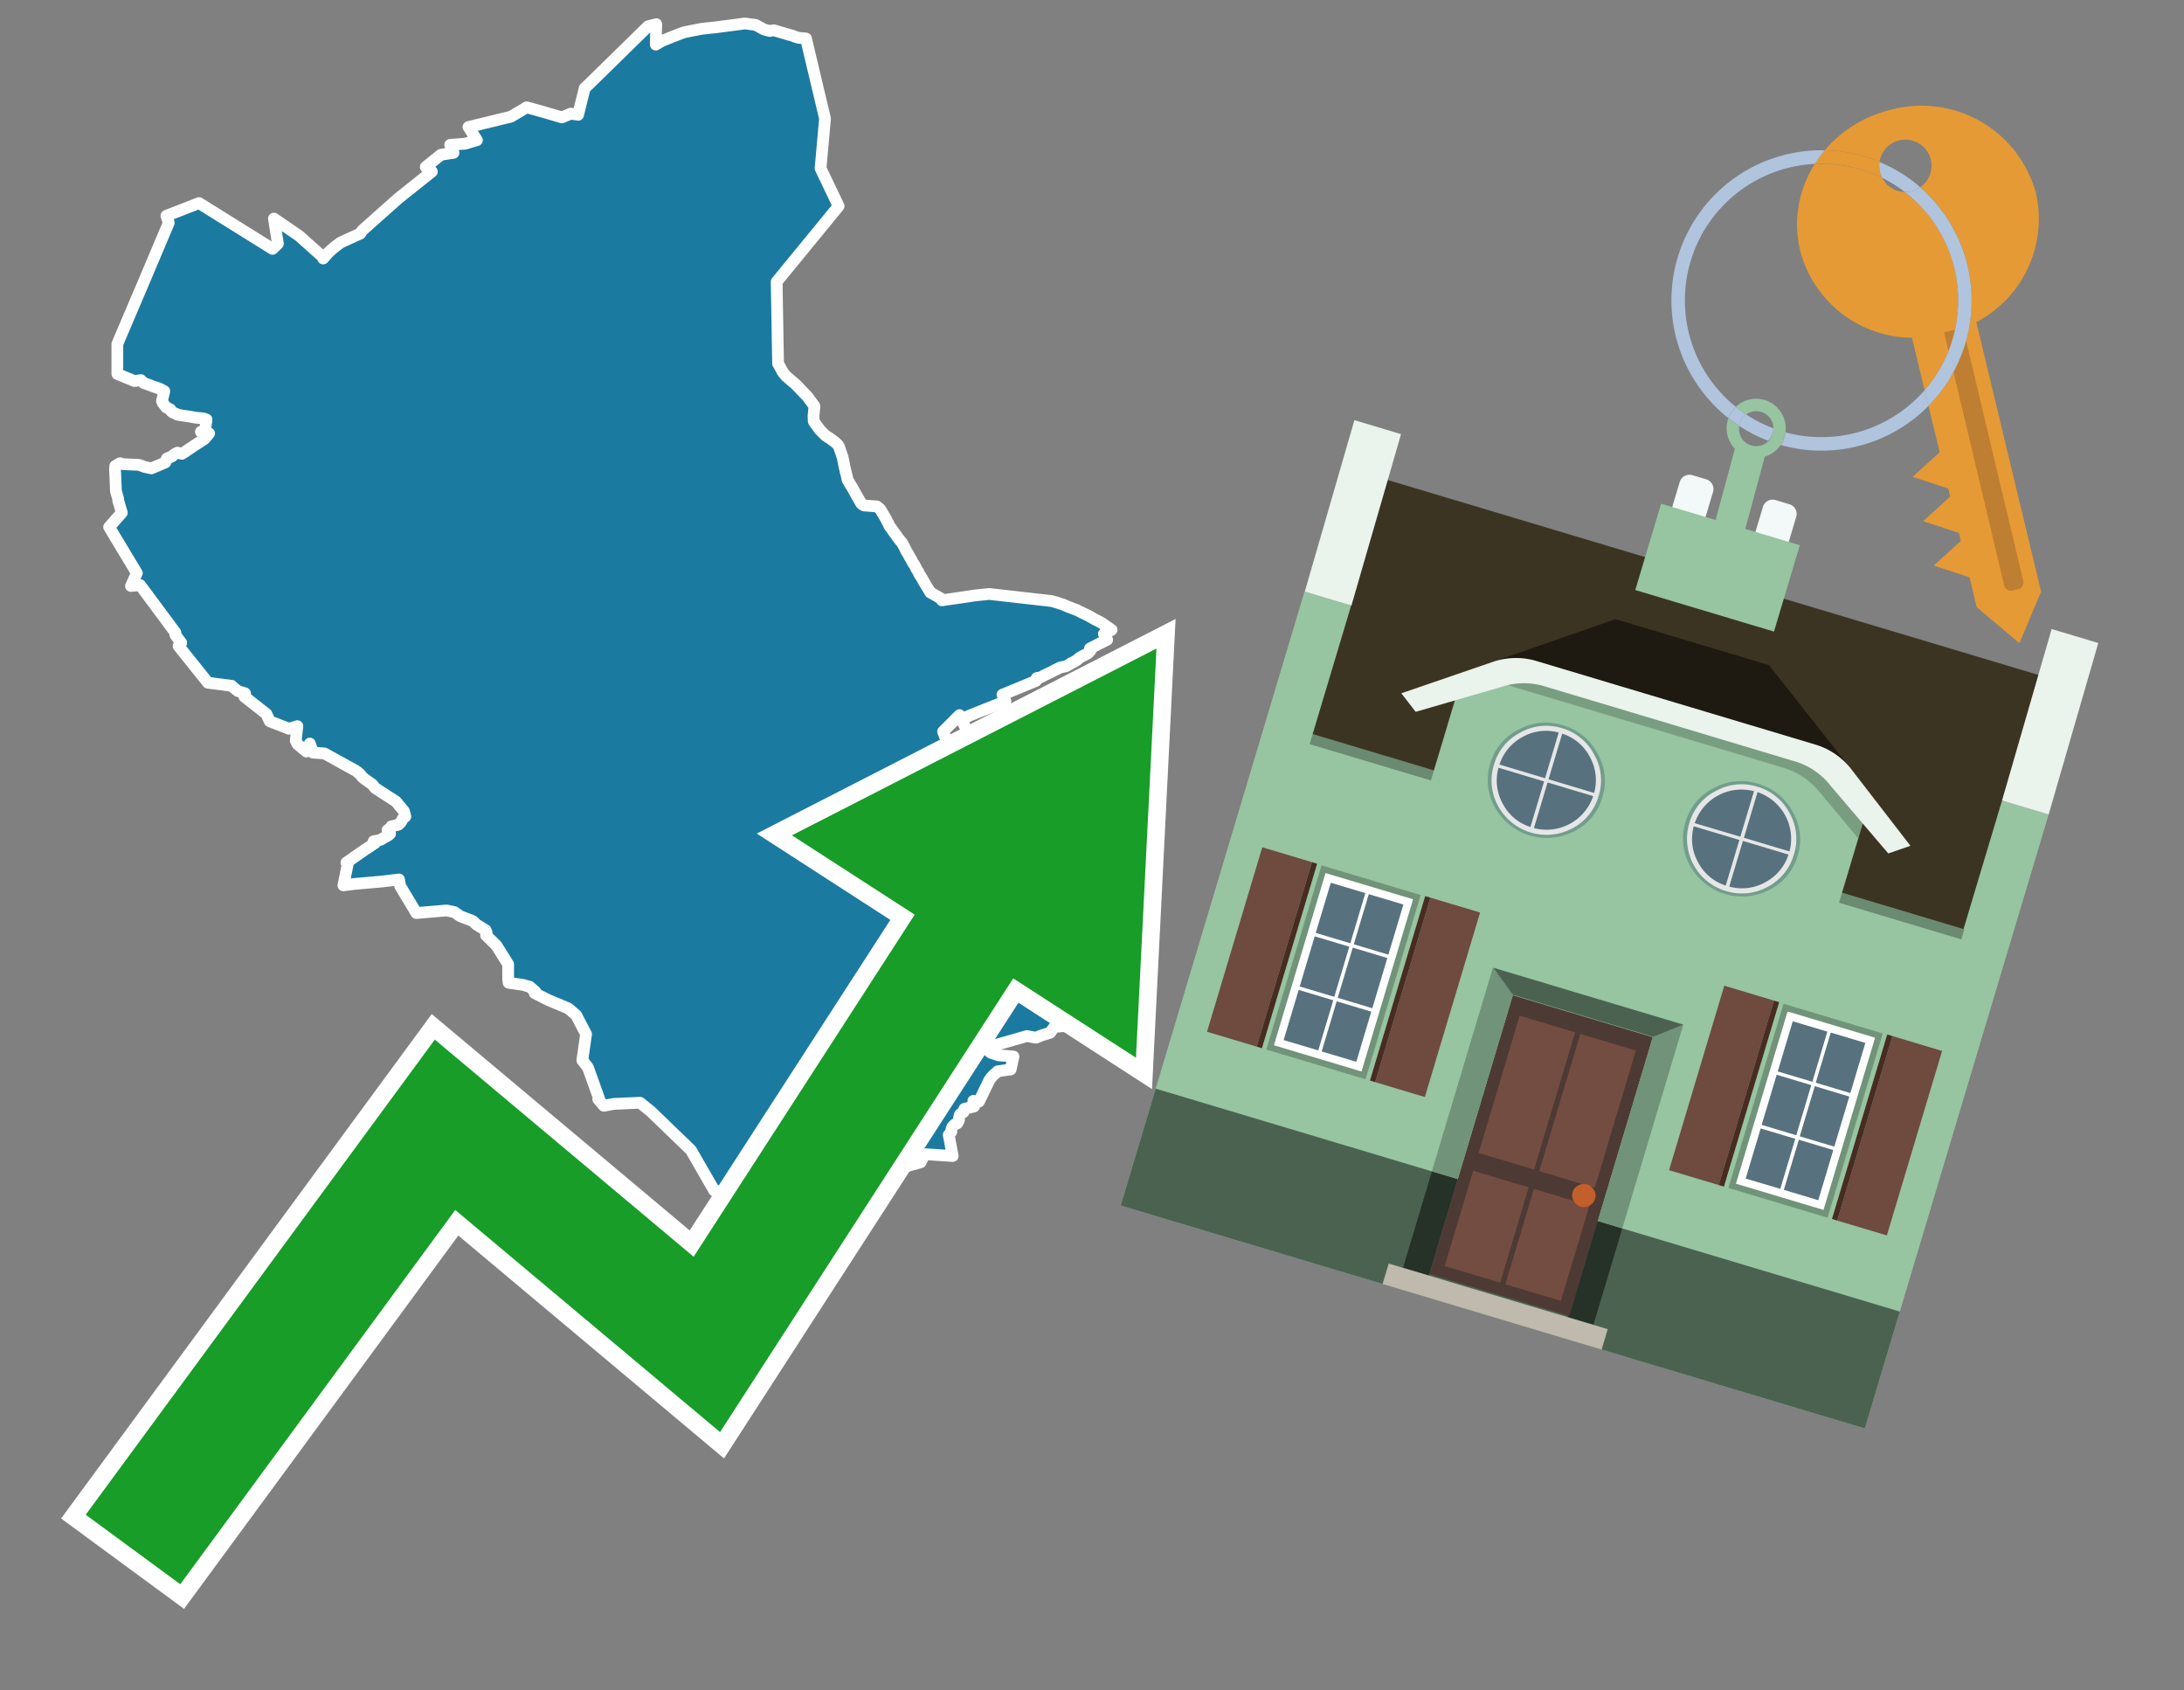
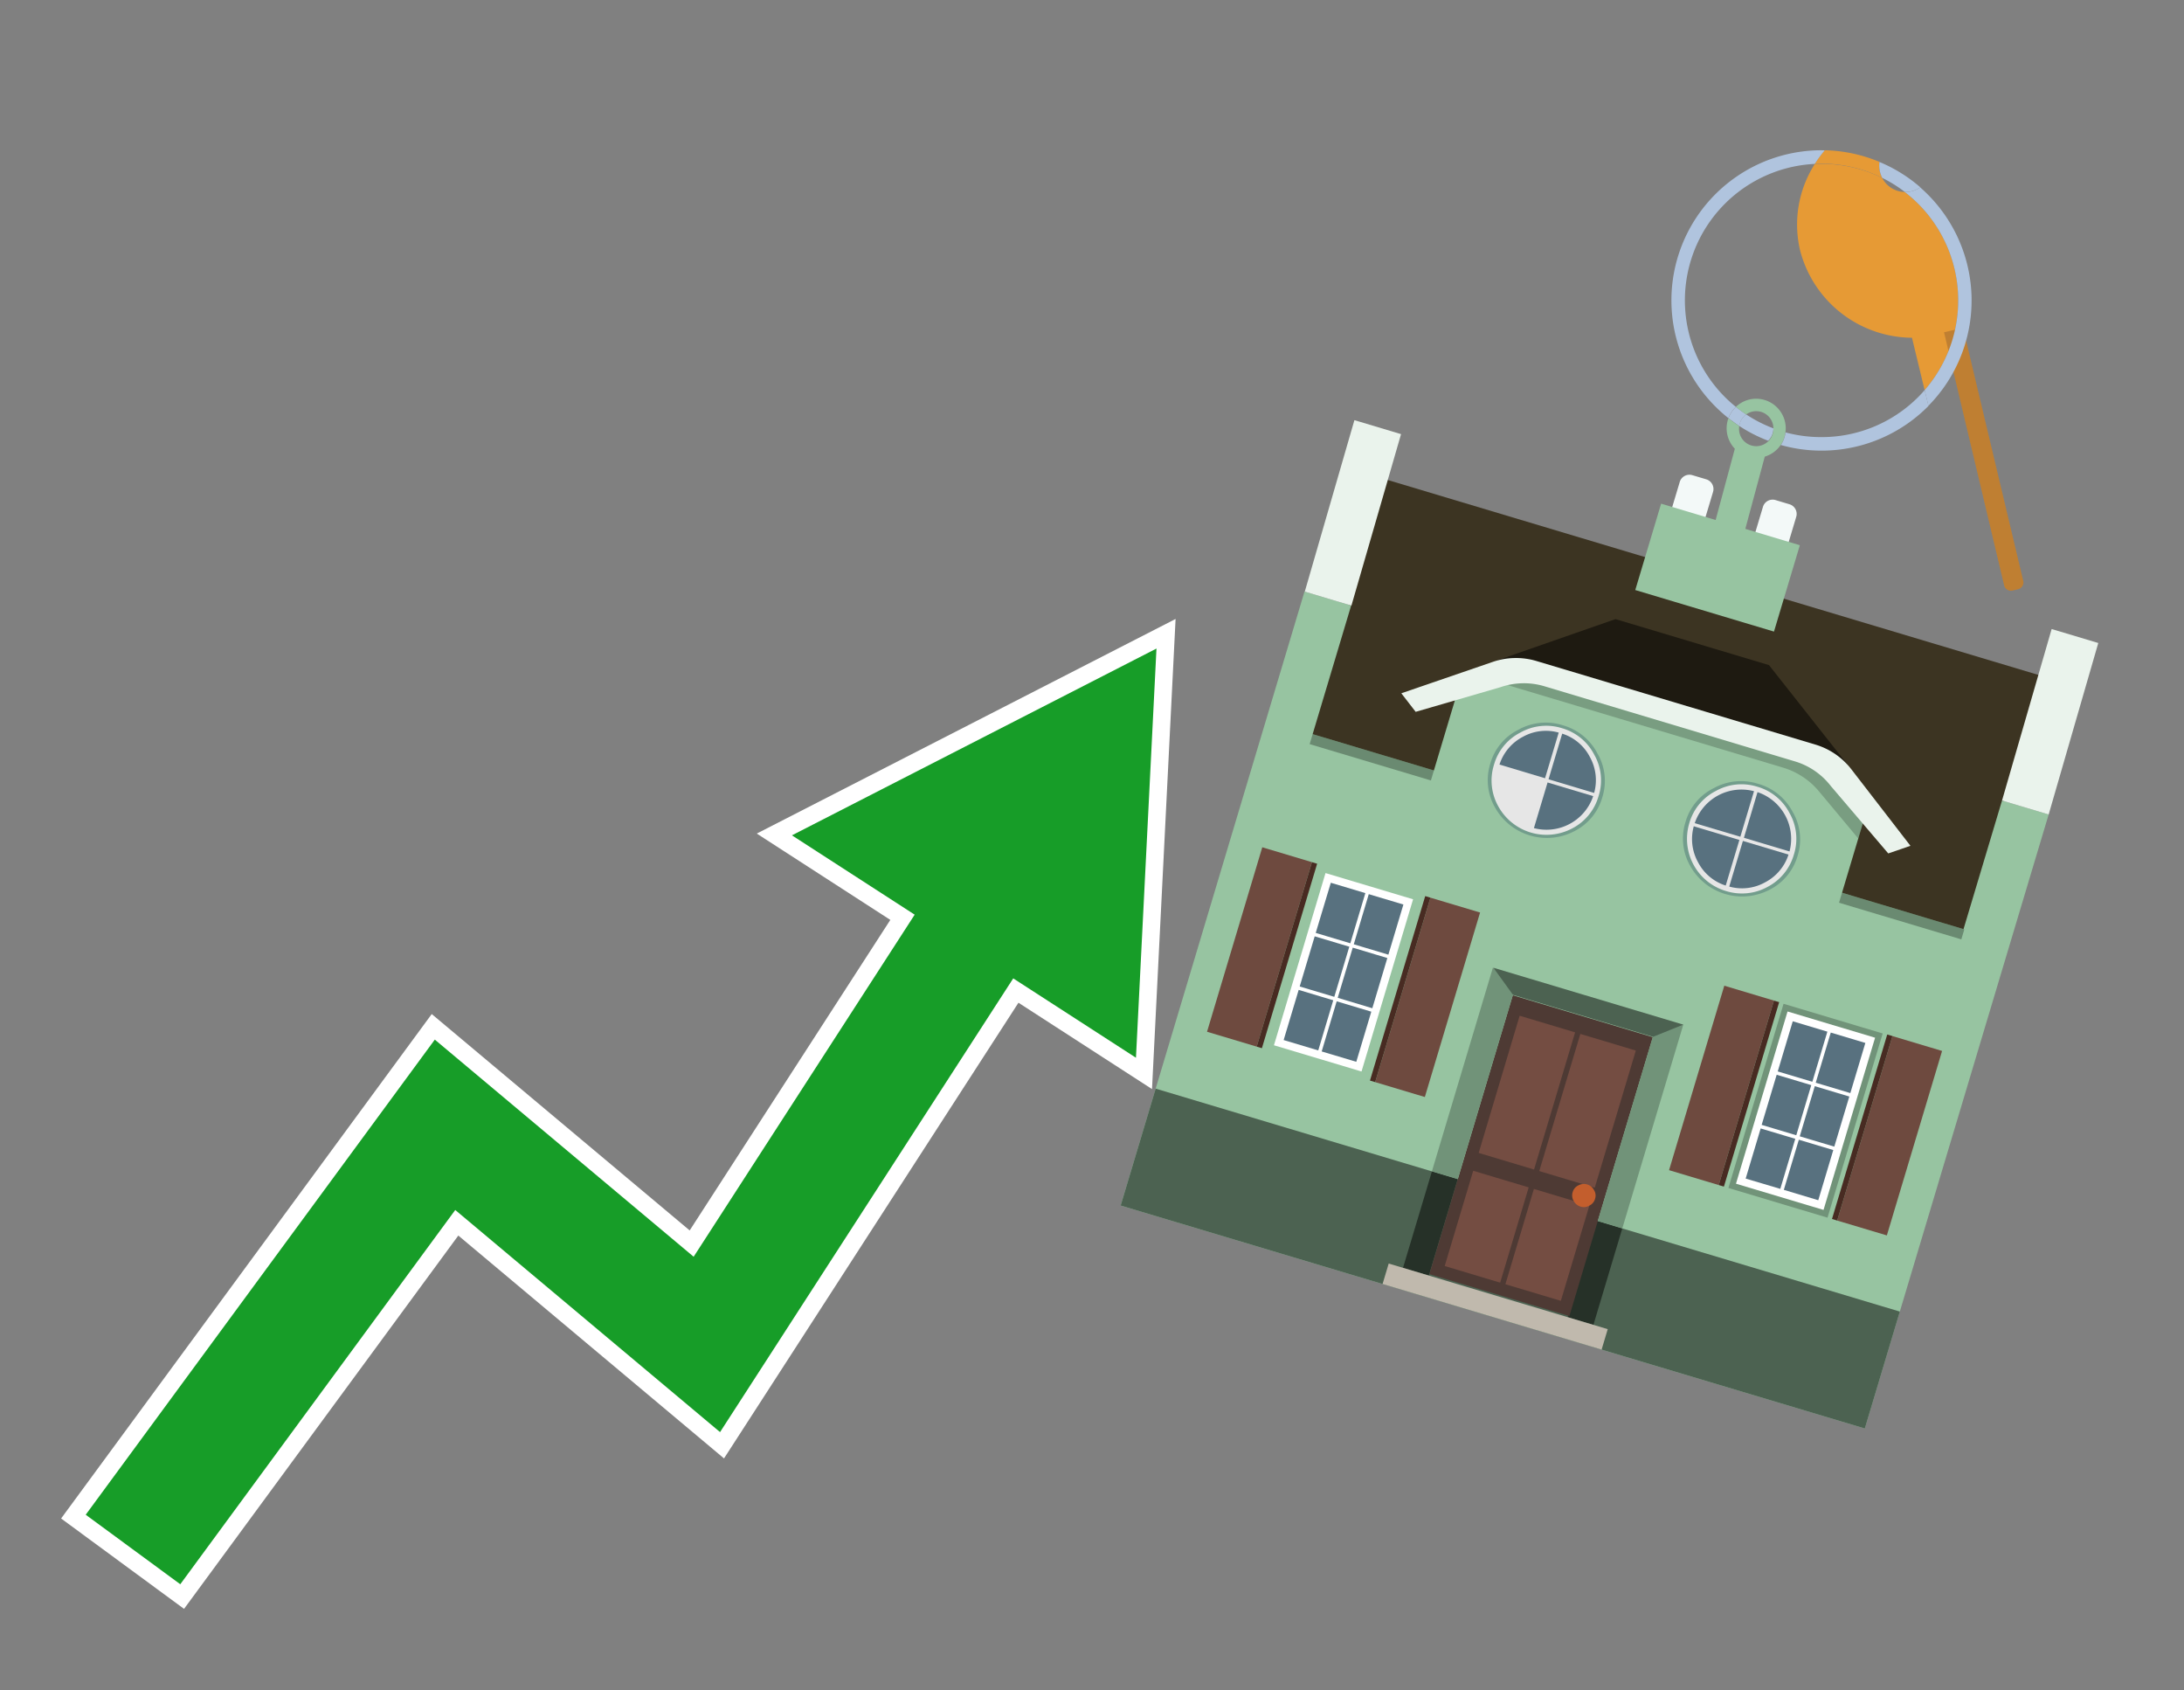
<svg xmlns="http://www.w3.org/2000/svg" id="Text" width="93.05" height="72" viewBox="0 0 93.05 72">
  <rect x="0" y="0" width="93.05" height="72" fill="#808080" stroke="none" />
-   <polygon points="8.91,18.46 8.56,18.39 8.73,18.36 8.8,17.87 8.66,17.82 8.33,17.79 8.11,17.75 7.73,17.69 7.55,17.66 7.5,17.62 7.36,17.57 7.29,17.51 7.26,17.44 7.08,17.35 6.94,17.17 6.9,17.08 7,16.66 6.79,16.55 6.55,16.47 6.42,16.42 6.12,16.31 6,16.19 5.73,16.23 5,15.93 5,14.65 6.04,12.21 7.19,9.49 7.09,9.19 8.48,8.65 11.61,10.6 11.84,10.38 11.67,9.31 12.75,10.05 13.69,10.89 13.79,10.97 13.77,11.01 13.98,10.77 14.03,10.72 14.1,10.66 14.2,10.57 14.25,10.53 14.3,10.49 14.34,10.46 14.38,10.43 14.5,10.34 14.58,10.3 14.97,10.12 15.35,9.95 15.43,9.82 16.97,8.45 18.4,7.31 18.14,7.11 18.79,6.59 19.32,6.51 19.27,6.39 19.18,6.17 19.82,6.12 20.22,6 20.32,5.97 19.96,5.41 21.77,4.97 22.44,4.57 23.26,4.8 23.94,5 24.32,4.84 24.63,4.89 24.91,3.76 25.18,3.5 27.61,1.12 27.96,1.03 27.94,1.79 27.94,1.82 27.94,1.9 28.19,1.75 28.61,1.58 29.05,1.41 29.17,1.37 29.88,1.23 30.52,1.16 31.74,1 32.19,1.06 32.56,1.26 32.8,1.32 32.97,1.29 33.65,1.49 33.77,1.52 33.83,1.55 34.02,1.61 34.34,1.64 35.15,5.05 34.96,7.17 35.73,8.78 33.09,12 33.15,15.49 33.18,15.53 33.35,15.85 33.5,16.03 33.92,16.39 34.29,16.78 34.4,16.89 34.45,16.96 34.7,17.3 34.66,17.72 34.67,17.94 34.69,17.98 34.93,18.31 35.17,18.55 35.23,18.59 35.34,18.66 35.48,18.76 35.56,18.82 35.67,18.92 35.7,18.95 35.75,19.04 35.87,19.39 35.9,19.48 35.99,19.92 36.03,20.09 36.09,20.33 36.11,20.44 36.16,20.52 36.18,20.56 36.3,20.75 36.35,20.84 36.45,21.02 36.55,21.2 36.61,21.3 36.68,21.43 36.74,21.49 36.81,21.53 37.36,21.57 37.42,21.62 37.48,21.67 37.51,21.7 37.64,21.92 37.75,22.11 37.82,22.25 37.84,22.28 37.9,22.41 37.97,22.5 38.03,22.59 38.08,22.66 38.2,22.82 38.23,22.87 38.27,22.92 38.35,23.03 38.4,23.08 38.44,23.14 38.51,23.26 38.59,23.42 38.6,23.45 38.68,23.58 38.75,23.71 38.84,23.86 38.86,23.91 38.92,24.01 38.95,24.05 39.01,24.16 39.05,24.24 39.11,24.33 39.16,24.44 39.29,24.65 39.39,24.83 39.5,25.01 39.64,25.24 39.7,25.27 40.12,25.51 40.13,25.57 40.33,25.54 40.75,25.48 41.09,25.43 41.29,25.4 41.48,25.37 41.84,25.33 42.15,25.3 44.8,25.6 44.94,25.64 45.08,25.68 45.15,25.71 45.27,25.74 45.38,25.79 45.52,25.85 45.61,25.88 45.7,25.92 45.87,25.98 46.07,26.08 46.13,26.11 46.38,26.23 46.64,26.38 46.74,26.43 46.93,26.53 46.99,26.57 47.16,26.69 47.25,26.75 47.36,26.83 47.26,26.88 47.03,27 47.13,27.17 47.17,27.25 46.44,27.62 46.47,27.66 46.46,27.71 46.4,27.78 46.33,27.84 46.23,27.89 46.17,27.92 46.11,27.95 46.06,27.98 46,28.01 45.96,28.05 45.9,28.1 45.86,28.13 45.77,28.18 45.72,28.21 45.63,28.25 45.58,28.29 45.52,28.32 45.47,28.35 45.41,28.38 45.17,28.43 45.11,28.46 45.01,28.51 44.95,28.54 44.87,28.58 44.78,28.63 44.69,28.67 44.61,28.71 44.54,28.74 44.46,28.78 44.4,28.82 44.33,28.85 44.17,28.88 44.14,29 42.71,29.59 42.84,29.87 41.78,30.29 41.28,30.49 41.23,30.52 40.99,30.6 41.09,30.9 40.96,30.66 40.88,30.46 40.18,31.16 40.98,33.25 40.86,33.29 40.79,33.32 40.64,33.37 40.7,33.64 40.8,33.79 40.86,33.83 40.94,33.75 41,33.71 41.2,34.08 41.2,34.31 41.2,34.6 41.2,34.66 41.09,35.27 41.08,35.31 43.18,35.41 43.69,36.16 43.66,37.21 43.45,38.29 43.47,38.45 43.3,38.48 43.28,38.63 43.29,38.67 43.18,38.82 43.15,38.93 43.32,39.1 43.15,39.28 43.11,39.33 43.39,39.46 43.84,40.36 44.17,41.53 45.67,41.83 46.21,42.19 46,42.9 45.82,43.02 45.96,43.34 45.97,43.37 45.98,43.4 45.99,43.44 45.96,43.49 45.91,43.53 45.85,43.58 45.76,43.64 45.68,43.68 44.92,43.74 44.74,43.99 44.41,44.09 44.23,44.16 44.14,44.2 43.75,44.13 42.28,44.55 42.17,44.81 42.24,44.85 42.54,44.95 43.18,45 43.06,45.55 42.51,45.63 42.46,45.68 42.42,45.71 42.33,45.79 42.22,45.91 42.18,45.97 42.14,46.02 42.13,46.05 41.71,46.92 41.47,46.89 41.5,47.13 41.09,47.23 41.06,47.3 41.05,47.37 40.97,47.41 40.91,47.46 40.88,47.52 40.86,47.63 40.86,47.7 40.82,47.79 40.78,47.85 40.68,47.89 40.64,47.93 40.58,47.99 40.55,48.06 40.53,48.15 40.53,48.21 40.42,48.34 40.59,49.24 39.4,49.16 39.33,49.29 39.22,49.51 38.24,49.78 37.13,50.5 36.74,50.54 36.32,50.62 34.77,50.65 34.43,49.33 33.5,49.87 32.33,51 30.43,50.71 29.44,48.99 27.73,47.34 27.27,46.97 26.14,47.02 25.73,47.1 25.49,46.82 25.52,46.78 25.05,45.47 24.81,45.16 24.97,44.05 24.55,43.24 24.21,42.95 23.37,42.6 22.78,42.3 22.81,42.24 22.57,42.03 22.42,41.99 22.29,41.95 21.67,41.86 21.65,41.71 21.65,41.07 21.15,40.27 20.71,39.84 20.73,39.72 20.69,39.62 20.3,39.38 20.17,39.25 20.07,39.2 19.62,39.03 19.57,39 19.36,38.85 19.03,38.78 17.74,38.89 17.05,37.74 17,37.46 16.24,37.55 15.1,37.65 14.63,37.71 14.82,36.78 14.76,36.74 14.88,36.66 15.15,36.47 15.55,36.19 15.74,36.07 15.91,35.95 15.98,35.91 15.92,35.83 16.1,35.8 16.21,35.77 16.56,35.57 16.62,35.51 16.51,35.36 16.67,35.24 16.67,35.2 16.97,35.13 17.08,35.02 17.12,34.95 17.15,34.88 17.2,34.84 17.27,34.78 17.21,34.55 16.87,34.14 15.99,33.57 15.86,33.41 15.52,33.17 15.42,33.08 15.34,32.97 15.27,32.92 15.23,32.88 15.16,32.83 13.82,32.09 13.34,32.06 13.2,31.67 13.05,32.01 12.68,31.7 12.6,31.55 12.67,30.93 12.31,31.04 11.49,30.72 11.35,30.41 10.41,29.67 10.44,29.53 10.28,29.48 10.13,29.43 9.93,29.27 9.87,29.21 8.86,29.08 7.61,27.52 7.72,27.38 7.47,27.04 7.47,26.94 5.97,24.92 5.58,24.96 5.83,24.41 4.65,22.45 5.19,21.84 5.06,21.4 5.04,21.34 5.03,21.23 4.94,20.92 4.91,20.19 4.9,20.01 4.91,19.85 5.11,19.73 5.25,19.77 5.92,19.8 6.17,19.89 6.45,19.95 7.04,19.7 7.06,19.66 7.09,19.58 7.11,19.53 7.33,19.44 7.41,19.36 7.56,19.28 7.75,19.33 7.88,19.25 7.95,19.2 8.04,19.14 8.1,19.1 8.23,19.01 8.71,18.7 " fill="#1b7aa0" stroke="#fff" stroke-linejoin="round" stroke-width="0.5" />
  <polygon points="49.272 27.624 33.741 35.58 38.97 38.959 29.553 53.529 18.525 44.281 3.652 64.518 7.681 67.479 19.396 51.538 30.678 60.999 43.169 41.673 48.398 45.053 49.272 27.624" fill="none" stroke="#fff" stroke-miterlimit="10" stroke-width="1.5" />
  <polygon points="49.272 27.624 33.741 35.58 38.97 38.959 29.553 53.529 18.525 44.281 3.652 64.518 7.681 67.479 19.396 51.538 30.678 60.999 43.169 41.673 48.398 45.053 49.272 27.624" fill="#179d28" />
  <path d="M80.19,7.577a1.16,1.16,0,0,1-.094-.251,1.114,1.114,0,0,1-.018-.429A6.367,6.367,0,0,0,77.743,6.4a5.269,5.269,0,0,0-.423.577c.1,0,.192-.007.288-.007A5.794,5.794,0,0,1,80.19,7.577Z" fill="#e69a35" />
  <path d="M77.608,6.4A6.394,6.394,0,0,0,73.64,17.81a1.26,1.26,0,0,1,.317-.48A5.821,5.821,0,0,1,77.32,6.981a5.269,5.269,0,0,1,.423-.577Z" fill="#b0c4de" />
-   <path d="M84.2,13.72a4.962,4.962,0,0,0,2.545-5.48,5.047,5.047,0,0,0-6.179-3.566A5.322,5.322,0,0,0,77.743,6.4a6.367,6.367,0,0,1,2.335.493,1.114,1.114,0,1,1,1.736,1.084,6.392,6.392,0,0,1,.347,9.3l.479,1.985-.438.4-.716.648.92.3.6.2.082.341-.438.4-.716.648.92.3.605.2.082.341-.438.4-.716.649.92.3.605.2.307,1.274,1.821,1.534.921-2.2Z" fill="#e69a35" />
  <path d="M81.154,8.179a1.115,1.115,0,0,1-.964-.6,5.794,5.794,0,0,0-2.582-.6c-.1,0-.192,0-.288.007a4.783,4.783,0,0,0-.625,3.685,4.962,4.962,0,0,0,4.765,3.715L82,16.617a5.82,5.82,0,0,0-.846-8.438Z" fill="#e69a35" />
  <path d="M74.1,18.142a6.386,6.386,0,0,0,1.232.63.73.73,0,0,0,.224-.527h0a5.783,5.783,0,0,1-1.159-.593A.733.733,0,0,0,74.1,18.142Z" fill="#b0c4de" />
  <path d="M74.4,17.652q-.228-.152-.44-.322a1.26,1.26,0,0,0-.317.48c.148.117.3.228.46.332A.733.733,0,0,1,74.4,17.652Z" fill="#b0c4de" />
  <path d="M74.824,16.984a1.257,1.257,0,0,0-.867.346c.141.114.288.222.44.322a.731.731,0,0,1,1.159.593h0a.732.732,0,1,1-1.463,0,.7.7,0,0,1,.007-.1c-.158-.1-.312-.215-.46-.332a1.258,1.258,0,0,0,.273,1.3l-.979,3.635,1.275.341.98-3.639a1.266,1.266,0,0,0,.681-.5,1.249,1.249,0,0,0,.2-.538,1.328,1.328,0,0,0,.012-.168A1.262,1.262,0,0,0,74.824,16.984Z" fill="#97c4a1" />
  <path d="M85.974,25.1l-.226.053a.3.3,0,0,1-.362-.223l-2.56-10.777.81-.193L86.2,24.736A.3.3,0,0,1,85.974,25.1Z" fill="#bf7f32" />
  <path d="M80.1,7.326a1.16,1.16,0,0,0,.094.251,5.833,5.833,0,0,1,.964.6,1.137,1.137,0,0,0,.287-.031,1.108,1.108,0,0,0,.373-.167A6.371,6.371,0,0,0,80.078,6.9,1.114,1.114,0,0,0,80.1,7.326Z" fill="#b0c4de" />
  <path d="M77.608,18.618a5.836,5.836,0,0,1-1.534-.2,1.24,1.24,0,0,1-.2.537,6.4,6.4,0,0,0,6.291-1.666L82,16.617A5.807,5.807,0,0,1,77.608,18.618Z" fill="#b0c4de" />
  <path d="M81.814,7.981a1.108,1.108,0,0,1-.373.167,1.137,1.137,0,0,1-.287.031A5.82,5.82,0,0,1,82,16.617l.161.667a6.392,6.392,0,0,0-.347-9.3Z" fill="#b0c4de" />
  <polygon points="83.79 39.753 55.78 31.364 58.988 20.404 86.964 28.783 83.79 39.753 83.79 39.753" fill="#3c3422" fill-rule="evenodd" />
  <polygon points="81.705 53.32 87.284 34.692 85.297 34.097 83.656 39.575 55.926 31.269 57.567 25.791 55.579 25.196 47.746 51.348 79.451 60.844 81.705 53.32" fill="#97c4a1" fill-rule="evenodd" />
  <rect x="69.522" y="21.148" width="0.444" height="28.983" transform="translate(15.592 92.226) rotate(-73.326)" opacity="0.3" />
  <polygon points="87.284 34.692 85.297 34.097 87.411 26.793 89.398 27.388 87.284 34.692 87.284 34.692" fill="#eaf3ec" fill-rule="evenodd" />
  <polygon points="57.578 25.794 55.591 25.199 57.705 17.896 59.692 18.491 57.578 25.794 57.578 25.794" fill="#eaf3ec" fill-rule="evenodd" />
  <polygon points="79.451 60.844 80.943 55.865 49.238 46.369 47.747 51.348 79.451 60.844 79.451 60.844" fill="#4c6251" fill-rule="evenodd" />
  <path d="M71.566,20.528l-.522,1.743,1.418.425.523-1.744a.432.432,0,0,0-.289-.536l-.593-.177A.431.431,0,0,0,71.566,20.528Z" fill="#f3f9f8" fill-rule="evenodd" />
  <path d="M75.111,21.589l-.522,1.743,1.418.425.522-1.743a.43.43,0,0,0-.289-.536l-.593-.178A.43.43,0,0,0,75.111,21.589Z" fill="#f3f9f8" fill-rule="evenodd" />
  <polygon points="75.368 28.329 68.829 26.37 63.807 28.121 78.733 32.591 75.368 28.329" fill="#1e1a11" />
  <polygon points="78.248 32.422 64.442 28.287 62.236 28.998 60.064 36.247 77.453 41.455 79.651 34.116 78.248 32.422" fill="#97c4a1" />
  <path d="M77.74,32.516S65.088,28.725,65,28.7l-.938.43,11.892,3.562a3.175,3.175,0,0,1,1.532,1l1.685,2.02.327-1.09Z" fill-rule="evenodd" opacity="0.2" />
  <path d="M77.35,31.716,65.458,28.154a3.041,3.041,0,0,0-1.854.037l-3.9,1.339.611.79,3.626-1.054a3.045,3.045,0,0,1,1.855-.037l10.673,3.2A3.028,3.028,0,0,1,78,33.477l2.45,2.874.945-.325-2.518-3.26A3.036,3.036,0,0,0,77.35,31.716Z" fill="#eaf3ec" />
  <polygon points="76.683 23.223 70.773 21.453 69.671 25.132 75.581 26.902 76.683 23.223 76.683 23.223" fill="#97c4a1" fill-rule="evenodd" />
  <g id="Symbol_9_0_Layer2_0_MEMBER_8_MEMBER_21_MEMBER_0_FILL" data-name="Symbol 9 0 Layer2 0 MEMBER 8 MEMBER 21 MEMBER 0 FILL">
    <path d="M66.584,30.892a2.39,2.39,0,0,0-1.891.189,2.317,2.317,0,0,0-1.2,1.448A2.345,2.345,0,0,0,63.7,34.4a2.528,2.528,0,0,0,3.367,1.008,2.339,2.339,0,0,0,1.2-1.447,2.313,2.313,0,0,0-.208-1.87A2.394,2.394,0,0,0,66.584,30.892Z" fill="#729d8c" />
  </g>
  <g id="Symbol_9_0_Layer2_0_MEMBER_8_MEMBER_21_MEMBER_1_FILL" data-name="Symbol 9 0 Layer2 0 MEMBER 8 MEMBER 21 MEMBER 1 FILL">
    <path d="M66.547,31.016a2.241,2.241,0,0,0-1.769.185,2.213,2.213,0,0,0-1.127,1.376,2.239,2.239,0,0,0,.185,1.768,2.341,2.341,0,0,0,3.145.942,2.234,2.234,0,0,0,1.126-1.376,2.207,2.207,0,0,0-.185-1.768A2.237,2.237,0,0,0,66.547,31.016Z" fill="#e6e6e6" />
  </g>
  <g id="Symbol_9_0_Layer2_0_MEMBER_8_MEMBER_21_MEMBER_2_MEMBER_0_FILL" data-name="Symbol 9 0 Layer2 0 MEMBER 8 MEMBER 21 MEMBER 2 MEMBER 0 FILL">
-     <path d="M65.787,33.284,63.843,32.7a2.036,2.036,0,0,0,.186,1.539,2.015,2.015,0,0,0,1.175.986Z" fill="#58717f" />
-   </g>
+     </g>
  <g id="Symbol_9_0_Layer2_0_MEMBER_8_MEMBER_21_MEMBER_2_MEMBER_1_FILL" data-name="Symbol 9 0 Layer2 0 MEMBER 8 MEMBER 21 MEMBER 2 MEMBER 1 FILL">
    <path d="M65.827,33.148l.582-1.944a2.01,2.01,0,0,0-1.523.178,2.037,2.037,0,0,0-1,1.183Z" fill="#58717f" />
  </g>
  <g id="Symbol_9_0_Layer2_0_MEMBER_8_MEMBER_21_MEMBER_2_MEMBER_2_FILL" data-name="Symbol 9 0 Layer2 0 MEMBER 8 MEMBER 21 MEMBER 2 MEMBER 2 FILL">
    <path d="M67.878,33.91l-1.943-.582-.582,1.944a2.1,2.1,0,0,0,2.525-1.362Z" fill="#58717f" />
  </g>
  <g id="Symbol_9_0_Layer2_0_MEMBER_8_MEMBER_21_MEMBER_2_MEMBER_3_FILL" data-name="Symbol 9 0 Layer2 0 MEMBER 8 MEMBER 21 MEMBER 2 MEMBER 3 FILL">
    <path d="M66.558,31.249l-.582,1.943,1.943.582a2.031,2.031,0,0,0-.186-1.539A2.009,2.009,0,0,0,66.558,31.249Z" fill="#58717f" />
  </g>
  <g id="Symbol_9_0_Layer2_0_MEMBER_8_MEMBER_21_MEMBER_0_FILL-2" data-name="Symbol 9 0 Layer2 0 MEMBER 8 MEMBER 21 MEMBER 0 FILL">
    <path d="M74.9,33.384a2.4,2.4,0,0,0-1.891.189,2.316,2.316,0,0,0-1.2,1.448,2.341,2.341,0,0,0,.209,1.87A2.527,2.527,0,0,0,75.387,37.9a2.345,2.345,0,0,0,1.2-1.447,2.314,2.314,0,0,0-.209-1.87A2.389,2.389,0,0,0,74.9,33.384Z" fill="#729d8c" />
  </g>
  <g id="Symbol_9_0_Layer2_0_MEMBER_8_MEMBER_21_MEMBER_1_FILL-2" data-name="Symbol 9 0 Layer2 0 MEMBER 8 MEMBER 21 MEMBER 1 FILL">
    <path d="M74.867,33.508a2.239,2.239,0,0,0-1.768.185,2.21,2.21,0,0,0-1.127,1.376,2.316,2.316,0,0,0,1.564,2.883,2.261,2.261,0,0,0,1.765-.173A2.237,2.237,0,0,0,76.428,36.4a2.209,2.209,0,0,0-.185-1.769A2.239,2.239,0,0,0,74.867,33.508Z" fill="#e6e6e6" />
  </g>
  <g id="Symbol_9_0_Layer2_0_MEMBER_8_MEMBER_21_MEMBER_2_MEMBER_0_FILL-2" data-name="Symbol 9 0 Layer2 0 MEMBER 8 MEMBER 21 MEMBER 2 MEMBER 0 FILL">
    <path d="M74.107,35.776l-1.943-.582a2.031,2.031,0,0,0,.186,1.539,2.009,2.009,0,0,0,1.175.986Z" fill="#58717f" />
  </g>
  <g id="Symbol_9_0_Layer2_0_MEMBER_8_MEMBER_21_MEMBER_2_MEMBER_1_FILL-2" data-name="Symbol 9 0 Layer2 0 MEMBER 8 MEMBER 21 MEMBER 2 MEMBER 1 FILL">
    <path d="M74.148,35.64,74.73,33.7a2.1,2.1,0,0,0-2.525,1.362Z" fill="#58717f" />
  </g>
  <g id="Symbol_9_0_Layer2_0_MEMBER_8_MEMBER_21_MEMBER_2_MEMBER_2_FILL-2" data-name="Symbol 9 0 Layer2 0 MEMBER 8 MEMBER 21 MEMBER 2 MEMBER 2 FILL">
    <path d="M76.2,36.4l-1.943-.582-.582,1.944a2.015,2.015,0,0,0,1.523-.178A2.036,2.036,0,0,0,76.2,36.4Z" fill="#58717f" />
  </g>
  <g id="Symbol_9_0_Layer2_0_MEMBER_8_MEMBER_21_MEMBER_2_MEMBER_3_FILL-2" data-name="Symbol 9 0 Layer2 0 MEMBER 8 MEMBER 21 MEMBER 2 MEMBER 3 FILL">
    <path d="M74.879,33.741,74.3,35.684l1.943.582a2.1,2.1,0,0,0-1.361-2.525Z" fill="#58717f" />
  </g>
  <polygon points="51.426 43.946 53.542 44.58 55.896 36.723 53.78 36.089 51.426 43.946 51.426 43.946" fill="#6e4a3f" fill-rule="evenodd" />
  <polygon points="53.542 44.58 53.764 44.647 56.117 36.789 55.896 36.723 53.542 44.58 53.542 44.58" fill="#482b22" fill-rule="evenodd" />
  <polygon points="60.706 46.726 58.59 46.092 60.943 38.235 63.059 38.868 60.706 46.726 60.706 46.726" fill="#6e4a3f" fill-rule="evenodd" />
  <polygon points="58.59 46.092 58.368 46.026 60.722 38.168 60.943 38.235 58.59 46.092 58.59 46.092" fill="#482b22" fill-rule="evenodd" />
-   <rect x="53.146" y="39.209" width="8.19" height="4.408" transform="translate(1.145 84.365) rotate(-73.326)" fill="#719379" />
  <polygon points="60.205 38.304 56.474 37.187 54.277 44.522 58.008 45.639 60.205 38.304 60.205 38.304" fill="#fff" fill-rule="evenodd" />
  <path d="M59.792,38.527l-.64,2.136-1.474-.442.639-2.135,1.475.441Zm-1.621-.485-.64,2.136-1.474-.442L56.7,37.6l1.474.442Zm-2.158,1.84,1.475.441-.64,2.136-1.474-.441.639-2.136Zm-.683,2.282,1.474.441-.639,2.136L54.69,44.3l.64-2.135Zm.981,2.621.639-2.136,1.475.442-.64,2.135-1.474-.441Zm2.158-1.84L56.994,42.5l.64-2.136,1.474.442-.639,2.136Z" fill="#58717f" fill-rule="evenodd" />
  <polygon points="80.39 52.621 78.274 51.988 80.628 44.13 82.743 44.764 80.39 52.621 80.39 52.621" fill="#6e4a3f" fill-rule="evenodd" />
  <polygon points="78.274 51.988 78.053 51.921 80.406 44.064 80.628 44.13 78.274 51.988 78.274 51.988" fill="#482b22" fill-rule="evenodd" />
  <polygon points="71.111 49.842 73.227 50.476 75.58 42.619 73.464 41.985 71.111 49.842 71.111 49.842" fill="#6e4a3f" fill-rule="evenodd" />
  <polygon points="73.227 50.476 73.448 50.542 75.802 42.685 75.58 42.619 73.227 50.476 73.227 50.476" fill="#482b22" fill-rule="evenodd" />
  <rect x="72.83" y="45.105" width="8.19" height="4.408" transform="translate(9.534 107.426) rotate(-73.326)" fill="#719379" />
  <polygon points="76.159 43.083 79.889 44.2 77.692 51.535 73.962 50.418 76.159 43.083 76.159 43.083" fill="#fff" fill-rule="evenodd" />
  <path d="M76.381,43.5l1.475.442-.64,2.135-1.475-.441.64-2.136ZM78,43.981l1.474.442-.64,2.136-1.474-.442L78,43.981Zm.791,2.724-.64,2.135L76.679,48.4l.64-2.136,1.474.442Zm-.684,2.282-.639,2.135L76,50.68l.64-2.135,1.474.442Zm-2.26,1.65L74.375,50.2l.639-2.135,1.475.441-.64,2.136Zm-.791-2.724.64-2.135,1.474.441-.639,2.136-1.475-.442Z" fill="#58717f" fill-rule="evenodd" />
  <polygon points="67.888 56.431 69.118 52.323 68.019 51.994 66.789 56.102 67.888 56.431 67.888 56.431" fill="#263128" fill-rule="evenodd" />
  <polygon points="60.877 54.331 62.108 50.223 61.007 49.894 59.776 54.002 60.877 54.331 60.877 54.331" fill="#263128" fill-rule="evenodd" />
  <g id="Symbol_9_0_Layer2_0_MEMBER_8_MEMBER_12_MEMBER_0_FILL" data-name="Symbol 9 0 Layer2 0 MEMBER 8 MEMBER 12 MEMBER 0 FILL">
    <path d="M70.418,44.178l-5.965-1.786L60.9,54.27l5.964,1.786Z" fill="#4e3a34" />
  </g>
  <g id="Symbol_9_0_Layer2_0_MEMBER_8_MEMBER_12_MEMBER_1_MEMBER_0_FILL" data-name="Symbol 9 0 Layer2 0 MEMBER 8 MEMBER 12 MEMBER 1 MEMBER 0 FILL">
    <path d="M65.358,49.815l1.75-5.843-2.363-.708L63,49.107Z" fill="#744d42" />
  </g>
  <g id="Symbol_9_0_Layer2_0_MEMBER_8_MEMBER_12_MEMBER_1_MEMBER_1_FILL" data-name="Symbol 9 0 Layer2 0 MEMBER 8 MEMBER 12 MEMBER 1 MEMBER 1 FILL">
    <path d="M67.331,44.039l-1.75,5.842,2.364.708,1.75-5.842Z" fill="#744d42" />
  </g>
  <g id="Symbol_9_0_Layer2_0_MEMBER_8_MEMBER_12_MEMBER_2_MEMBER_0_FILL" data-name="Symbol 9 0 Layer2 0 MEMBER 8 MEMBER 12 MEMBER 2 MEMBER 0 FILL">
    <path d="M63.915,54.633l1.215-4.058-2.363-.707-1.215,4.057Z" fill="#744d42" />
  </g>
  <g id="Symbol_9_0_Layer2_0_MEMBER_8_MEMBER_12_MEMBER_2_MEMBER_1_FILL" data-name="Symbol 9 0 Layer2 0 MEMBER 8 MEMBER 12 MEMBER 2 MEMBER 1 FILL">
    <path d="M66.5,55.407l1.215-4.057-2.363-.708L64.138,54.7Z" fill="#744d42" />
  </g>
  <g id="Symbol_9_0_Layer2_0_MEMBER_8_MEMBER_13_FILL" data-name="Symbol 9 0 Layer2 0 MEMBER 8 MEMBER 13 FILL">
    <path d="M67.959,51.058a.439.439,0,0,0-.045-.367.487.487,0,0,0-.669-.2.445.445,0,0,0-.239.282.457.457,0,0,0,.041.378.481.481,0,0,0,.293.242.459.459,0,0,0,.377-.042A.453.453,0,0,0,67.959,51.058Z" fill="#c35e2d" />
  </g>
  <g id="Symbol_9_0_Layer2_0_MEMBER_8_MEMBER_14_FILL" data-name="Symbol 9 0 Layer2 0 MEMBER 8 MEMBER 14 FILL">
    <path d="M64.557,42.047l-.951-.833-2.6,8.68,1.1.329Z" fill="#719379" />
  </g>
  <g id="Symbol_9_0_Layer2_0_MEMBER_8_MEMBER_15_FILL" data-name="Symbol 9 0 Layer2 0 MEMBER 8 MEMBER 15 FILL">
    <path d="M71.718,43.643l-1.2.19L68.072,52.01l1.046.313Z" fill="#719379" />
  </g>
  <g id="Symbol_9_0_Layer2_0_MEMBER_8_MEMBER_16_FILL" data-name="Symbol 9 0 Layer2 0 MEMBER 8 MEMBER 16 FILL">
    <path d="M63.627,41.22l.836,1.156,5.961,1.786,1.294-.519Z" fill="#4c6251" />
  </g>
  <polygon points="58.905 54.69 59.166 53.819 68.498 56.614 68.237 57.485 58.905 54.69 58.905 54.69" fill="#c0b9ad" fill-rule="evenodd" />
</svg>